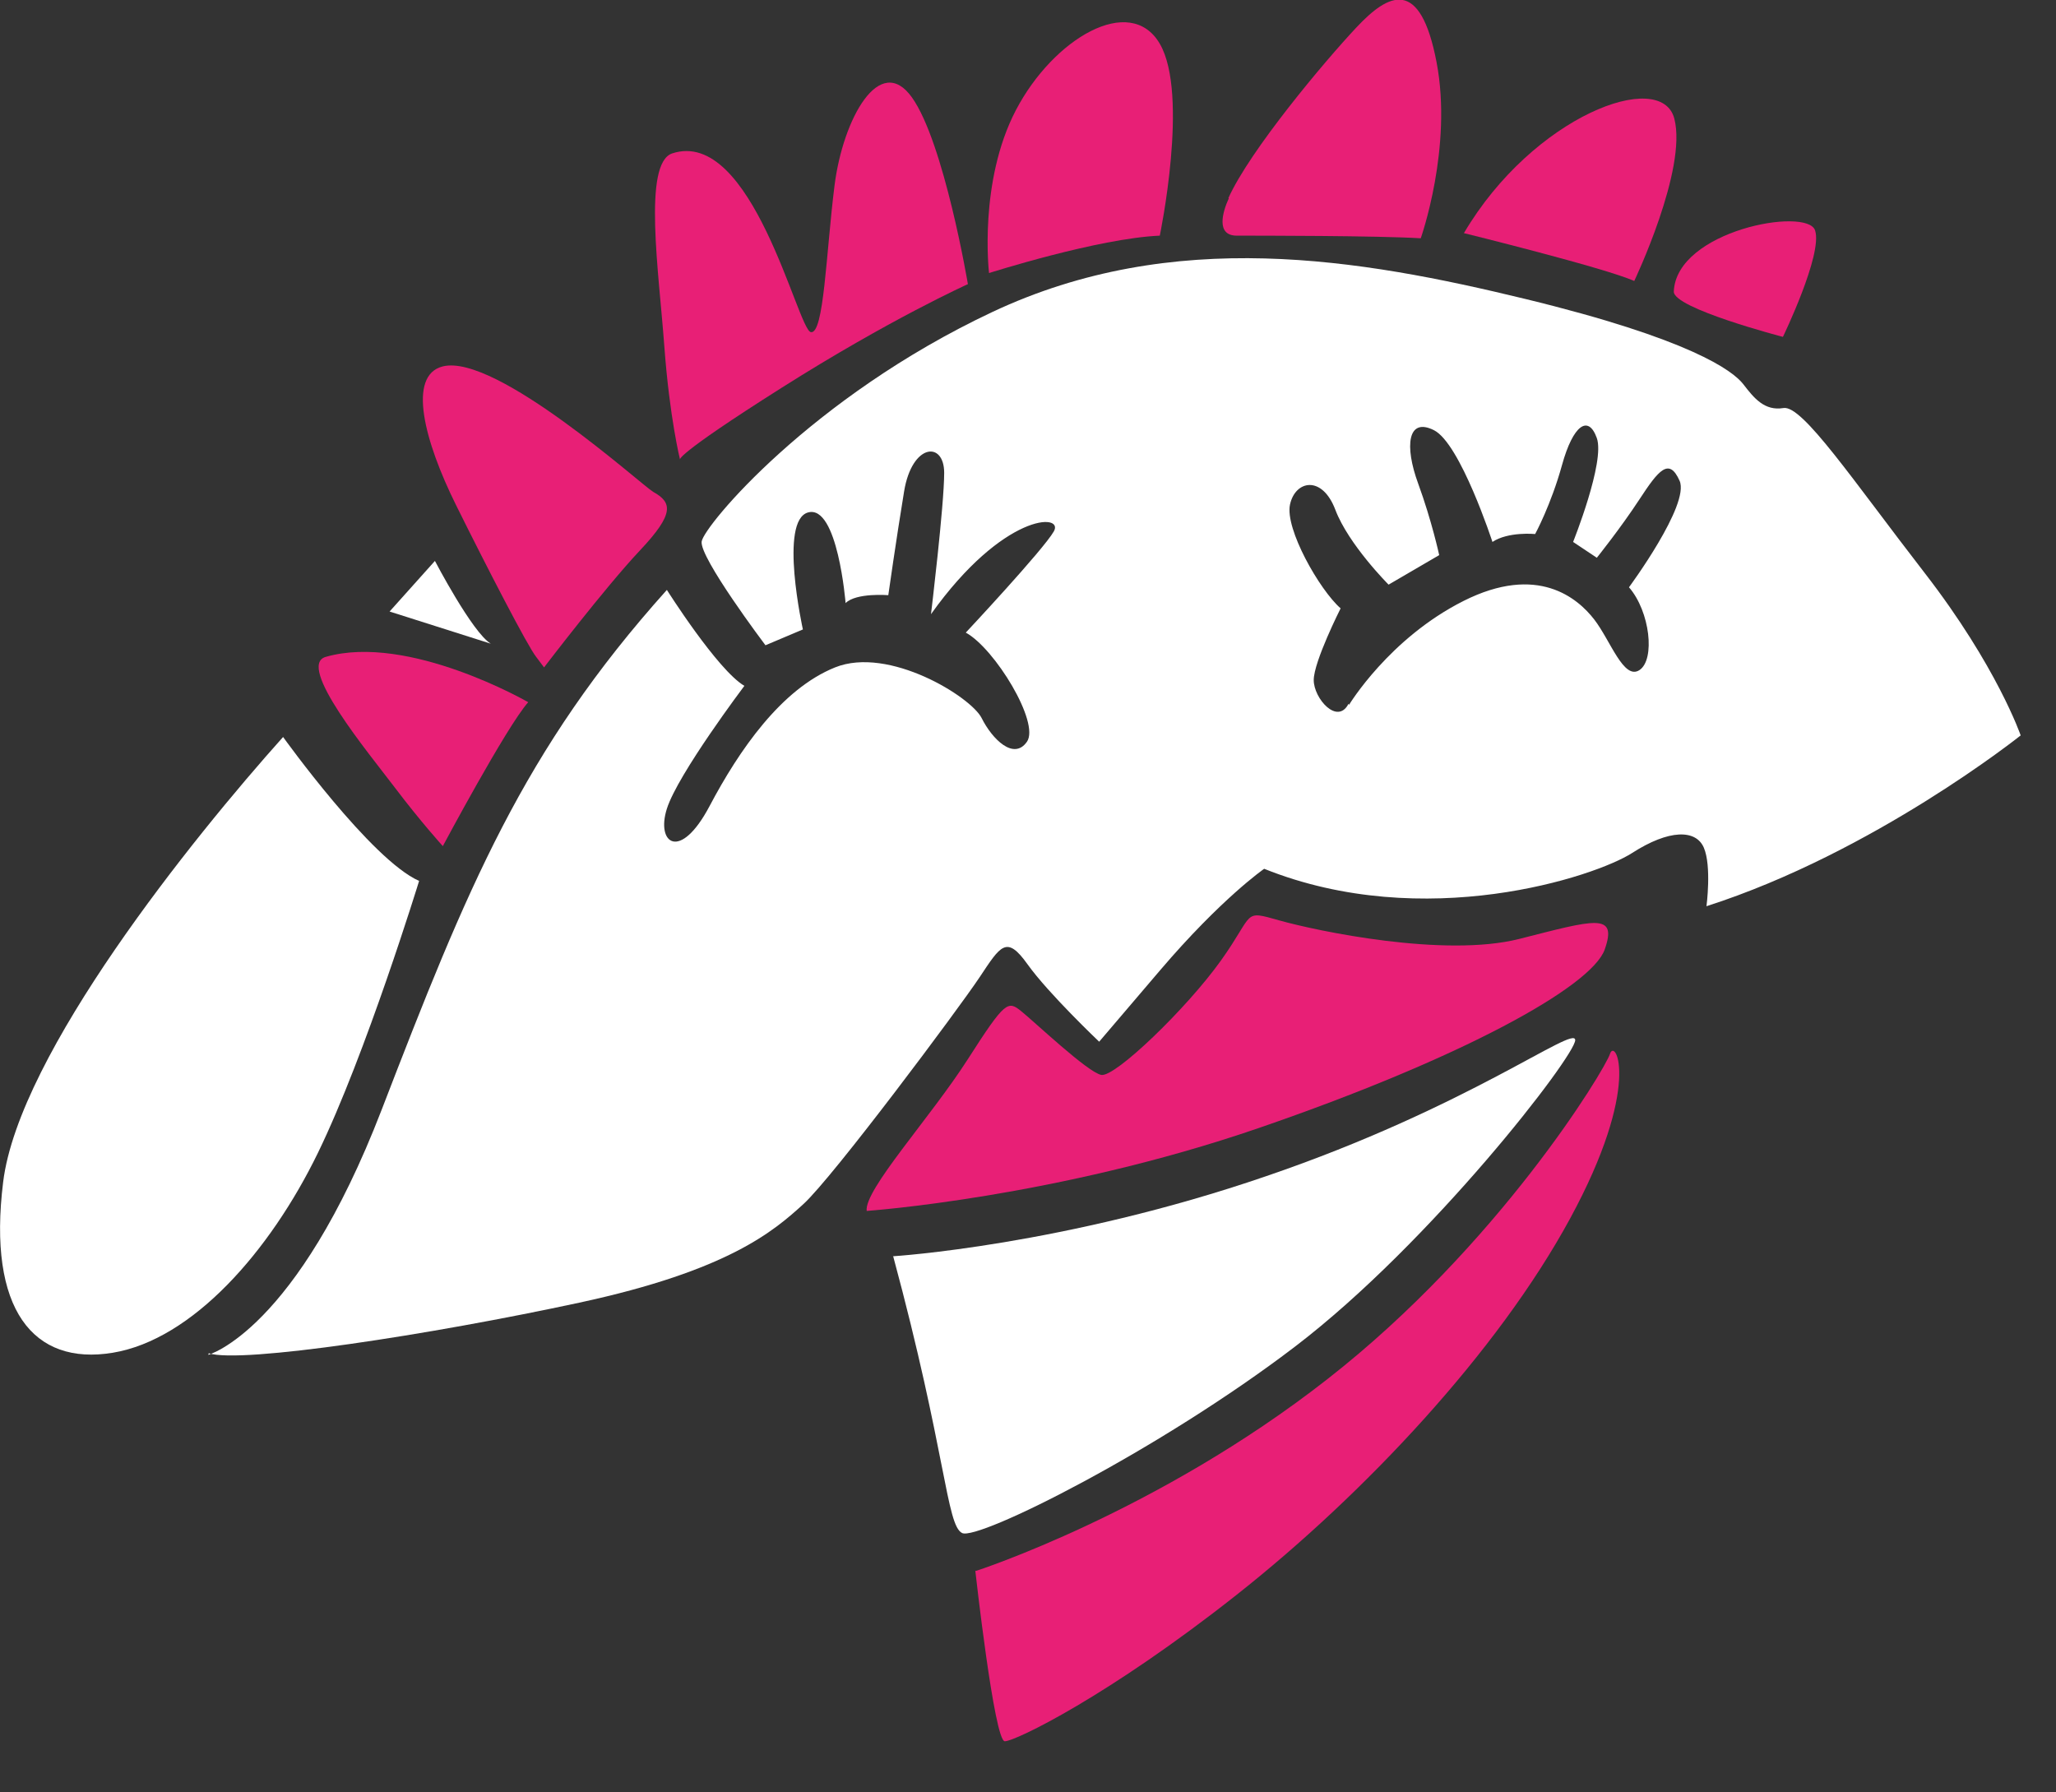
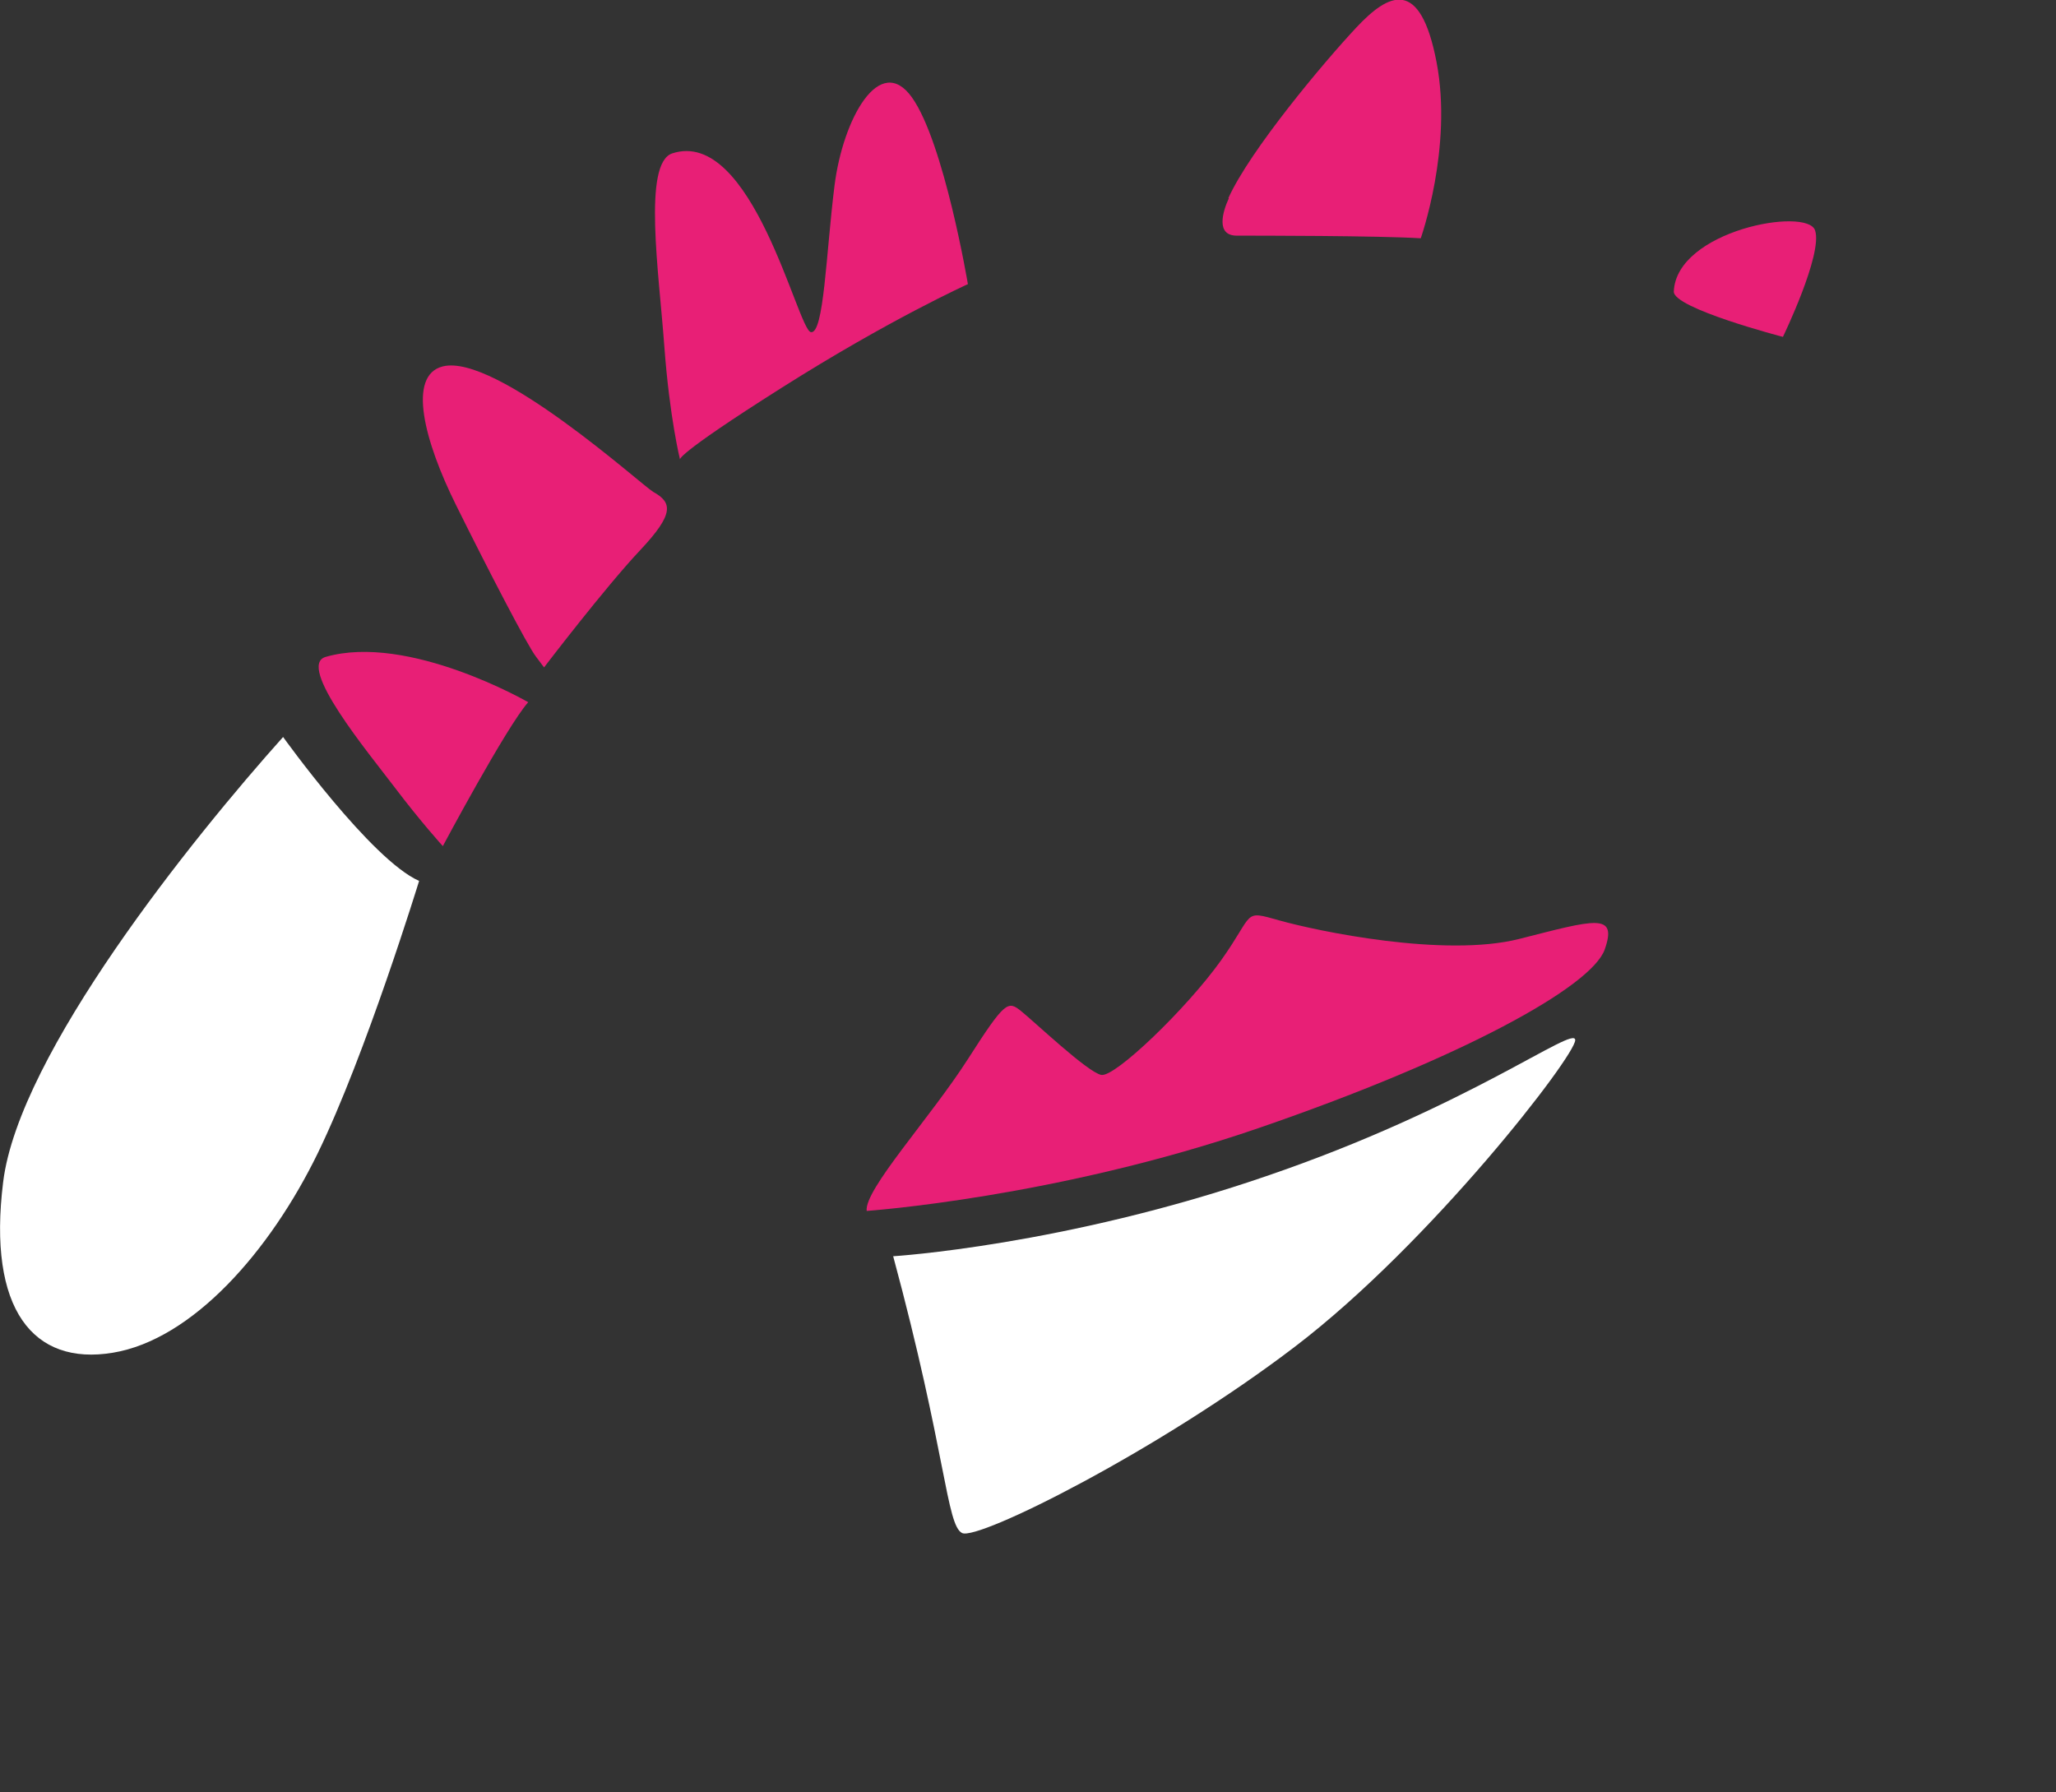
<svg xmlns="http://www.w3.org/2000/svg" width="39" height="34" viewBox="0 0 39 34" fill="none">
  <rect x="0" y="0" width="39" height="34" fill="#333333" stroke="none" />
  <g clip-path="url(#clip0_432_3501)">
-     <path d="M3.95 25.7C3.95 25.7 5.62 25.25 7.24 21.05C8.86 16.85 9.92 14.23 12.65 11.19C12.65 11.19 13.61 12.71 14.12 13.01C14.12 13.01 12.86 14.68 12.65 15.34C12.44 16 12.9 16.35 13.46 15.29C14.02 14.23 14.82 13.07 15.84 12.66C16.86 12.25 18.42 13.22 18.62 13.62C18.82 14.02 19.23 14.43 19.48 14.07C19.73 13.71 18.87 12.3 18.32 12C18.32 12 19.79 10.43 19.99 10.08C20.19 9.73 19.03 9.73 17.66 11.65C17.66 11.65 17.91 9.58 17.91 8.97C17.91 8.36 17.3 8.41 17.15 9.32C17 10.23 16.85 11.29 16.85 11.29C16.85 11.29 16.24 11.24 16.04 11.44C16.04 11.44 15.89 9.57 15.33 9.72C14.77 9.87 15.23 11.94 15.23 11.94L14.52 12.24C14.52 12.24 13.26 10.57 13.31 10.27C13.36 9.97 15.38 7.54 18.82 5.92C22.26 4.3 25.8 4.91 28.93 5.67C32.06 6.43 32.87 7.03 33.07 7.29C33.27 7.55 33.47 7.8 33.83 7.74C34.19 7.68 35.14 9.1 36.51 10.87C37.88 12.64 38.33 13.95 38.33 13.95C38.33 13.95 35.55 16.17 32.37 17.19C32.37 17.19 32.47 16.43 32.32 16.08C32.17 15.73 31.66 15.73 30.96 16.18C30.26 16.63 27.02 17.7 23.98 16.48C23.98 16.48 23.17 17.04 22.01 18.4L20.85 19.76C20.85 19.76 19.89 18.85 19.49 18.29C19.09 17.73 18.98 17.94 18.58 18.54C18.18 19.14 15.8 22.33 15.24 22.84C14.68 23.35 13.82 24.1 10.99 24.71C8.16 25.32 4.57 25.87 3.96 25.67L3.95 25.7ZM25.59 13.37C25.59 13.37 26.35 12.11 27.76 11.4C29.17 10.69 29.93 11.35 30.24 11.75C30.55 12.15 30.8 12.91 31.1 12.71C31.4 12.51 31.3 11.6 30.9 11.14C30.9 11.14 32.06 9.57 31.86 9.12C31.66 8.67 31.46 8.92 31.1 9.47C30.74 10.02 30.29 10.58 30.29 10.58L29.84 10.28C29.84 10.28 30.45 8.76 30.29 8.31C30.13 7.86 29.84 8.06 29.63 8.82C29.42 9.58 29.12 10.13 29.12 10.13C29.12 10.13 28.61 10.08 28.31 10.28C28.31 10.28 27.7 8.41 27.2 8.16C26.7 7.91 26.64 8.46 26.9 9.17C27.16 9.88 27.3 10.53 27.3 10.53L26.34 11.09C26.34 11.09 25.58 10.33 25.33 9.67C25.08 9.01 24.57 9.11 24.47 9.57C24.37 10.03 25.03 11.19 25.43 11.54C25.43 11.54 24.92 12.55 24.92 12.9C24.92 13.25 25.37 13.76 25.58 13.35L25.59 13.37Z" fill="white" />
    <path d="M16.44 22.97C16.39 22.57 17.65 21.2 18.36 20.09C19.07 18.98 19.12 18.98 19.37 19.18C19.62 19.38 20.63 20.34 20.89 20.39C21.15 20.44 22.51 19.13 23.16 18.22C23.81 17.31 23.56 17.26 24.27 17.46C24.98 17.66 27.4 18.17 28.82 17.81C30.24 17.45 30.69 17.3 30.44 18.01C30.19 18.72 27.71 20.08 23.87 21.4C20.03 22.72 16.44 22.97 16.44 22.97Z" fill="#E81F76" />
    <path d="M16.94 23.83C16.94 23.83 20.18 23.63 24.02 22.31C27.86 21 29.88 19.43 29.88 19.73C29.88 20.03 27.15 23.57 24.57 25.54C21.99 27.51 18.55 29.23 18.25 29.08C17.95 28.93 17.95 27.56 16.94 23.82V23.83Z" fill="white" />
-     <path d="M18.51 29.8C18.51 29.8 21.95 28.69 25.18 26.16C28.42 23.63 30.44 20.3 30.54 19.99C30.64 19.68 31.15 20.6 29.78 23.12C28.41 25.64 25.89 28.33 23.46 30.25C21.03 32.17 19.26 33.03 19.06 33.03C18.86 33.03 18.5 29.79 18.5 29.79L18.51 29.8Z" fill="#E81F76" />
    <path d="M5.37 13.98C5.37 13.98 7.04 16.31 7.95 16.71C7.95 16.71 6.94 20 6.03 21.87C5.12 23.74 3.65 25.41 2.14 25.66C0.63 25.91 -0.24 24.84 0.06 22.42C0.36 19.99 3.65 15.9 5.37 13.98Z" fill="white" />
    <path d="M6.18 12.46C5.61 12.62 6.99 14.28 7.49 14.94C7.99 15.6 8.4 16.05 8.4 16.05C8.4 16.05 9.61 13.78 10.02 13.32C10.02 13.32 7.75 12.01 6.18 12.46Z" fill="#E81F76" />
-     <path d="M7.39 11.6L8.25 10.64C8.25 10.64 8.96 12 9.31 12.21L7.39 11.6Z" fill="white" />
    <path d="M8.4 6.95C7.72 7.12 8.05 8.37 8.65 9.58C9.25 10.79 10.01 12.26 10.17 12.46L10.32 12.66C10.32 12.66 11.48 11.14 12.14 10.44C12.8 9.74 12.75 9.53 12.39 9.33C12.17 9.2 9.41 6.7 8.4 6.95Z" fill="#E81F76" />
    <path d="M12.75 2.91C12.19 3.1 12.5 5.18 12.6 6.55C12.7 7.92 12.9 8.72 12.9 8.72C12.9 8.72 12.75 8.67 14.82 7.36C16.89 6.05 18.36 5.39 18.36 5.39C18.36 5.39 17.91 2.71 17.3 1.85C16.69 0.99 15.99 2.25 15.83 3.52C15.67 4.79 15.63 6.35 15.38 6.3C15.13 6.25 14.27 2.41 12.75 2.91Z" fill="#E81F76" />
-     <path d="M18.76 5.18C18.76 5.18 20.83 4.52 22 4.47C22 4.47 22.56 1.79 22 0.83C21.44 -0.13 19.98 0.73 19.27 2.09C18.56 3.45 18.76 5.17 18.76 5.17V5.18Z" fill="#E81F76" />
    <path d="M23.31 3.76C23.19 4.02 23.06 4.47 23.46 4.47C23.86 4.47 26.14 4.47 26.95 4.52C26.95 4.52 27.56 2.8 27.25 1.18C26.94 -0.44 26.34 -0.13 25.73 0.52C25.12 1.17 23.71 2.85 23.3 3.76H23.31Z" fill="#E81F76" />
-     <path d="M27.76 4.42C27.76 4.42 30.44 5.08 31 5.33C31 5.33 32.01 3.21 31.76 2.25C31.51 1.29 29.08 2.2 27.77 4.42H27.76Z" fill="#E81F76" />
    <path d="M31.75 5.53C31.74 5.85 33.82 6.39 33.82 6.39C33.82 6.39 34.58 4.82 34.43 4.37C34.28 3.92 31.8 4.37 31.75 5.53Z" fill="#E81F76" />
  </g>
  <defs>
    <clipPath id="clip0_432_3501">
      <rect width="38.33" height="33.03" fill="white" />
    </clipPath>
  </defs>
</svg>